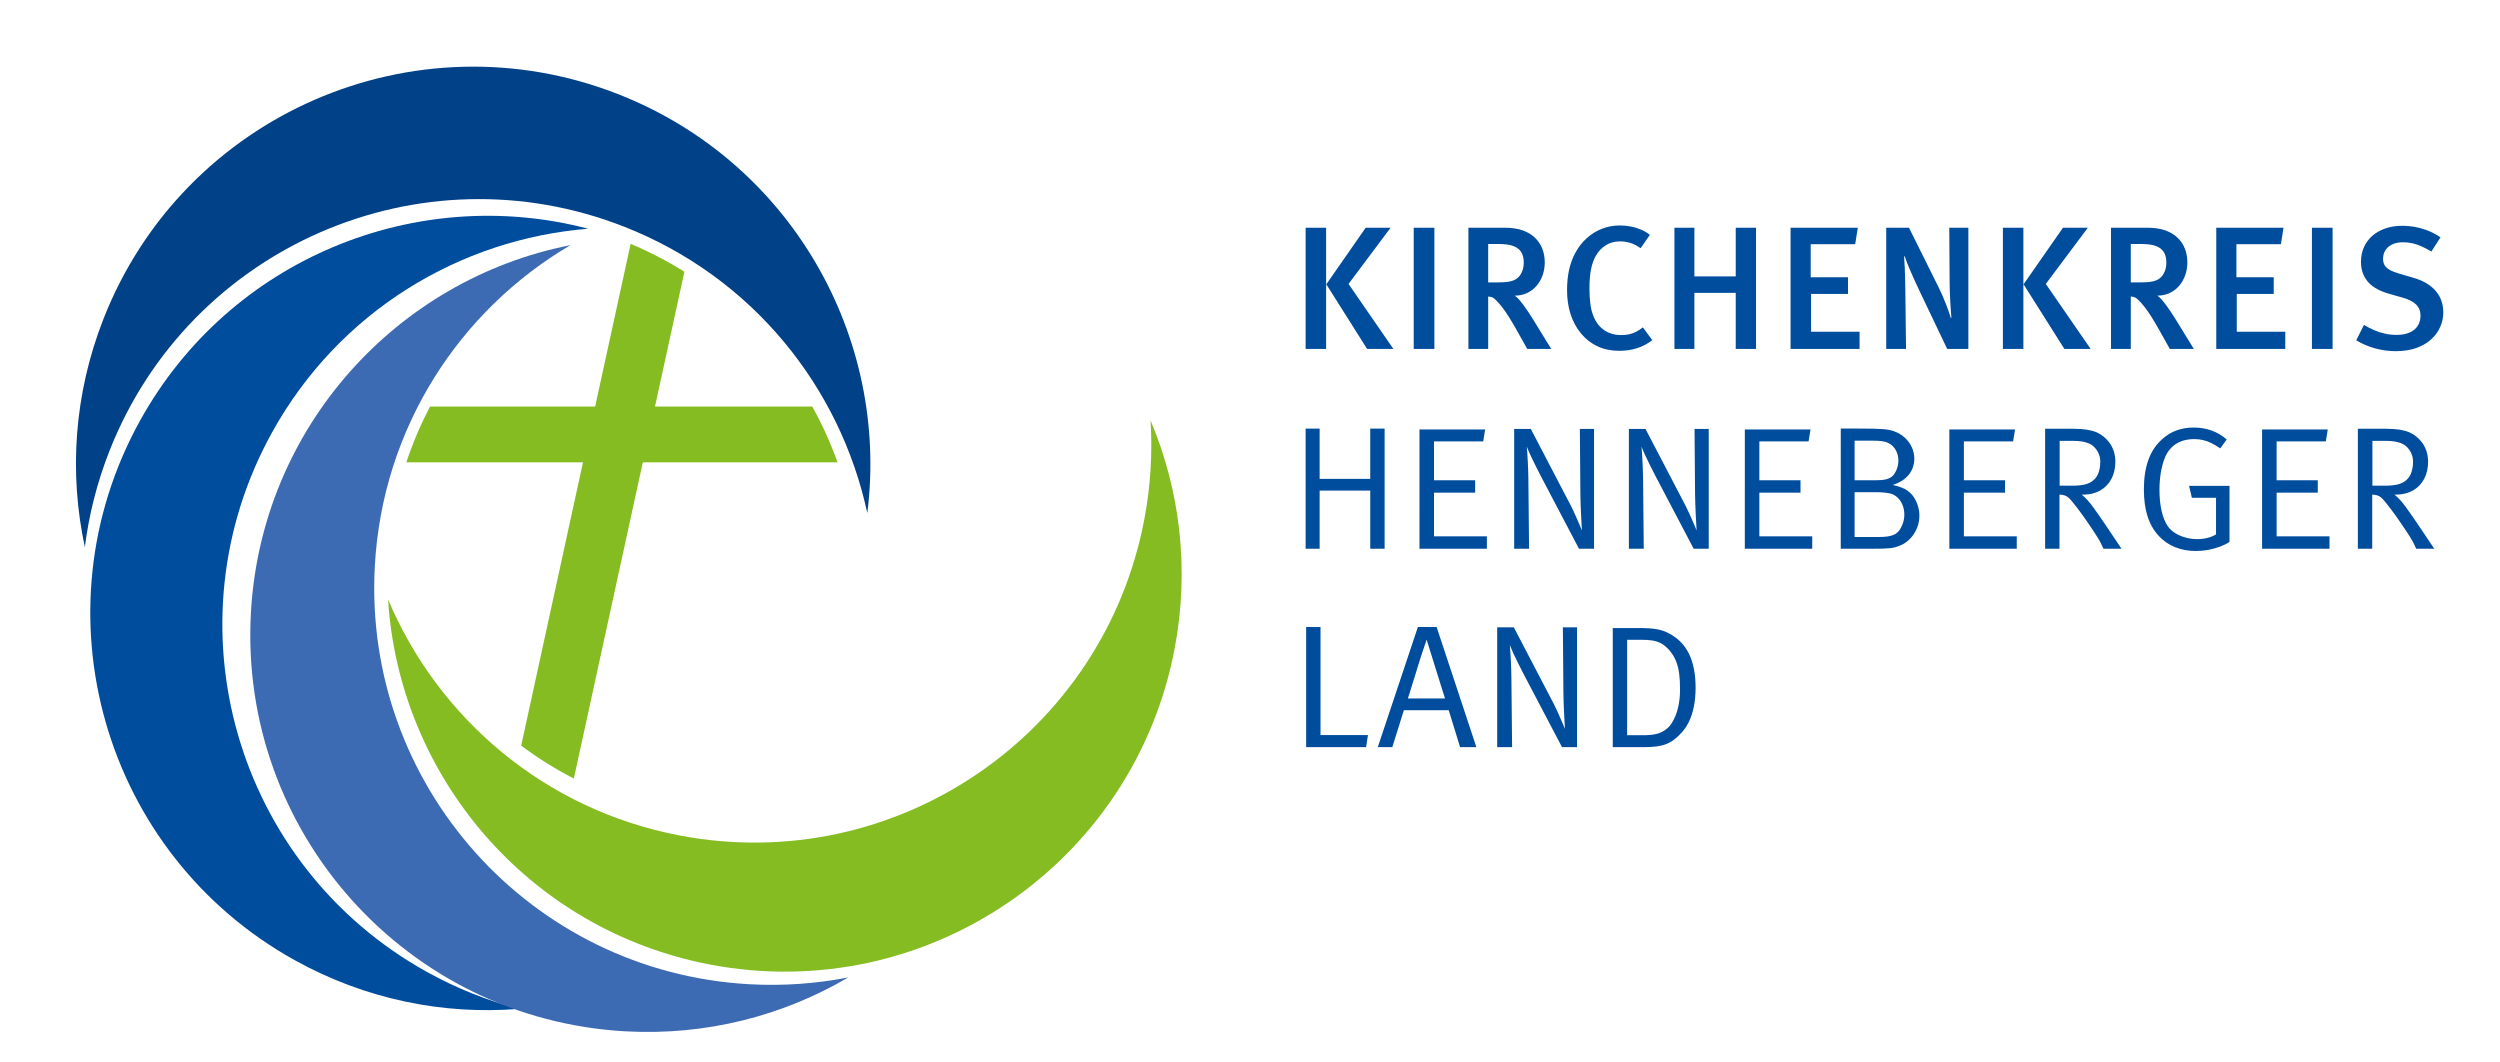
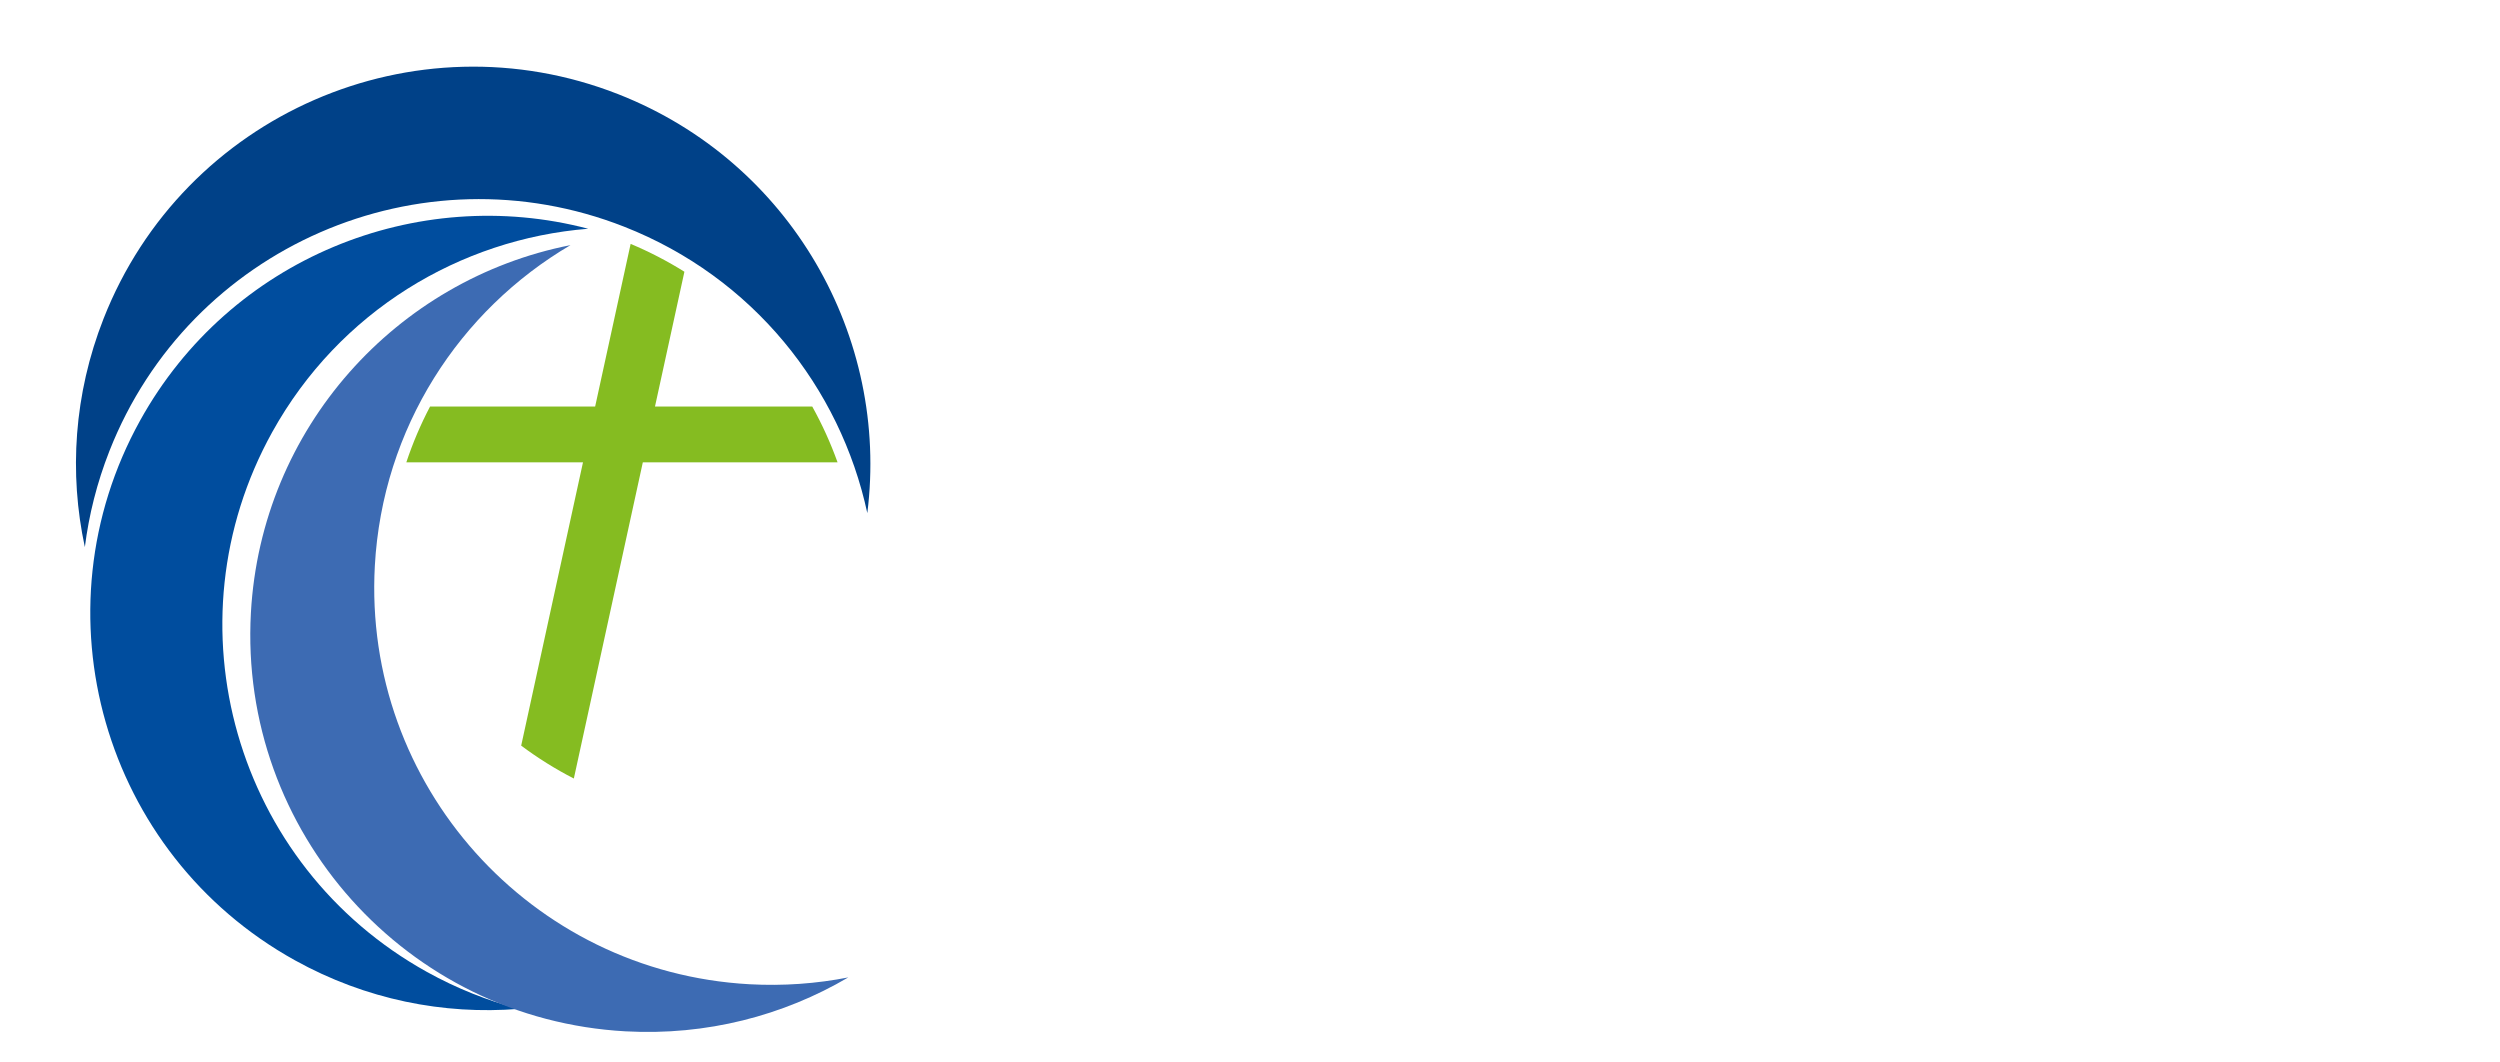
<svg xmlns="http://www.w3.org/2000/svg" version="1.1" id="Ebene_1" x="0px" y="0px" width="235.437px" height="100px" viewBox="0 0 235.437 100" enable-background="new 0 0 235.437 100" xml:space="preserve">
  <path fill-rule="evenodd" clip-rule="evenodd" fill="#004188" d="M58.236,8.876C39.011,1.325,17.304,10.787,9.752,30.012  c-2.794,7.112-3.257,14.562-1.761,21.511c0.381-3.031,1.141-6.064,2.309-9.038c7.552-19.224,29.259-28.688,48.483-21.135  c12.113,4.758,20.349,15.136,22.896,26.972C83.761,31.758,74.487,15.26,58.236,8.876" />
  <path fill-rule="evenodd" clip-rule="evenodd" fill="#004D9E" d="M13.202,39.589C3.185,57.653,9.708,80.417,27.771,90.434  c6.682,3.706,14.007,5.146,21.092,4.577c-2.954-0.776-5.861-1.929-8.655-3.479c-18.062-10.017-24.585-32.78-14.568-50.844  c6.312-11.381,17.684-18.178,29.752-19.146C39.245,17.299,21.669,24.32,13.202,39.589" />
  <path fill-rule="evenodd" clip-rule="evenodd" fill="#3D6BB3" d="M23.628,57.724C22.491,78.348,38.287,95.989,58.91,97.126  c7.63,0.42,14.85-1.478,20.978-5.079c-2.997,0.589-6.115,0.819-9.305,0.644C49.958,91.554,34.163,73.913,35.3,53.289  c0.717-12.995,7.986-24.07,18.425-30.204C37.345,26.308,24.59,40.291,23.628,57.724" />
-   <path fill-rule="evenodd" clip-rule="evenodd" fill="#85BC21" d="M66.921,90.846c20.294,3.843,39.861-9.494,43.705-29.788  c1.421-7.507,0.489-14.914-2.273-21.463c0.19,3.049,0.008,6.17-0.587,9.31c-3.843,20.294-23.41,33.63-43.704,29.787  C51.275,76.27,41.252,67.605,36.547,56.45C37.584,73.112,49.766,87.597,66.921,90.846" />
  <path fill-rule="evenodd" clip-rule="evenodd" fill="#85BC21" d="M64.454,25.591l-2.771,12.697h14.812  c0.936,1.684,1.732,3.441,2.383,5.254H60.537l-6.496,29.776c-1.751-0.899-3.407-1.938-4.959-3.098l5.82-26.678H38.265  c0.605-1.824,1.354-3.58,2.234-5.254h15.548l3.343-15.32C61.173,23.716,62.863,24.596,64.454,25.591" />
-   <path fill="#004D9E" d="M154.587,60.252c0.393-0.003,0.742,0.02,1.05,0.072c0.311,0.049,0.594,0.148,0.853,0.297  c0.258,0.148,0.508,0.365,0.753,0.654c0.25,0.3,0.448,0.624,0.591,0.976c0.14,0.349,0.241,0.745,0.3,1.182  c0.058,0.439,0.085,0.939,0.082,1.503c0.003,0.596-0.058,1.159-0.182,1.69c-0.12,0.531-0.313,1.012-0.577,1.443  c-0.109,0.187-0.25,0.357-0.42,0.506c-0.168,0.148-0.354,0.275-0.562,0.374c-0.206,0.099-0.423,0.17-0.65,0.208  c-0.135,0.022-0.262,0.039-0.383,0.05c-0.12,0.014-0.258,0.022-0.412,0.028c-0.157,0.002-0.352,0.005-0.591,0.005h-1.204v-8.988  H154.587z M151.882,70.361h2.953c0.437,0,0.824-0.02,1.162-0.063c0.335-0.044,0.641-0.118,0.909-0.222  c0.27-0.105,0.525-0.25,0.765-0.432c0.239-0.181,0.481-0.409,0.726-0.684c0.256-0.281,0.479-0.619,0.671-1.02  c0.191-0.401,0.343-0.863,0.45-1.391s0.162-1.119,0.165-1.779c0-1.107-0.156-2.058-0.473-2.858c-0.319-0.797-0.797-1.426-1.44-1.891  c-0.271-0.198-0.536-0.355-0.789-0.47c-0.252-0.118-0.517-0.207-0.789-0.264c-0.274-0.058-0.577-0.096-0.906-0.116  c-0.333-0.02-0.715-0.027-1.144-0.025h-2.26V70.361z M140.999,70.361h1.402l-0.066-6.547c-0.009-0.558-0.024-1.091-0.05-1.594  c-0.024-0.505-0.058-0.998-0.099-1.473c0.08,0.206,0.185,0.456,0.318,0.745c0.136,0.292,0.283,0.605,0.451,0.94  c0.168,0.335,0.338,0.676,0.517,1.019l3.629,6.91h1.418v-11.28h-1.336l0.05,6.135c0.003,0.299,0.011,0.61,0.021,0.926  c0.011,0.319,0.025,0.627,0.039,0.924s0.027,0.563,0.041,0.799c0.014,0.239,0.024,0.426,0.033,0.566  c0.008,0.141,0.014,0.212,0.014,0.215c0-0.003-0.025-0.058-0.069-0.168c-0.047-0.109-0.107-0.252-0.184-0.429  c-0.077-0.179-0.16-0.374-0.254-0.583c-0.093-0.208-0.187-0.417-0.279-0.624c-0.097-0.207-0.185-0.39-0.27-0.555l-3.76-7.207h-1.567  V70.361z M133.792,61.901l0.561-1.666l0.544,1.748c0.05,0.166,0.116,0.371,0.192,0.619c0.074,0.247,0.159,0.511,0.248,0.797  c0.088,0.286,0.178,0.566,0.266,0.847c0.086,0.277,0.168,0.533,0.239,0.764c0.072,0.231,0.132,0.415,0.177,0.553  c0.041,0.14,0.065,0.211,0.065,0.214h-3.496c0-0.002,0.022-0.071,0.063-0.203c0.041-0.132,0.096-0.305,0.165-0.525  c0.065-0.217,0.143-0.459,0.226-0.726c0.082-0.264,0.164-0.53,0.25-0.8c0.082-0.269,0.159-0.52,0.233-0.753  c0.071-0.233,0.132-0.426,0.179-0.583C133.753,62.033,133.781,61.937,133.792,61.901z M133.529,59.048l-3.776,11.313h1.368  l1.089-3.479h4.222l1.072,3.479h1.533l-3.744-11.313H133.529z M123.007,70.361h5.641l0.181-1.138h-4.469V59.048h-1.353V70.361z   M224.723,41.518c0.303,0,0.571,0.019,0.803,0.061c0.23,0.039,0.437,0.096,0.615,0.17c0.218,0.085,0.407,0.214,0.572,0.39  c0.167,0.173,0.297,0.376,0.39,0.605c0.094,0.231,0.144,0.47,0.144,0.72c0,0.374-0.05,0.706-0.146,0.998  c-0.097,0.291-0.242,0.525-0.432,0.701c-0.204,0.203-0.471,0.352-0.8,0.442c-0.33,0.09-0.745,0.137-1.246,0.135h-1.203v-4.222  H224.723z M222.051,51.676h1.353v-5.096c0.184,0.002,0.341,0.027,0.476,0.071c0.132,0.042,0.258,0.116,0.38,0.22  c0.12,0.105,0.252,0.25,0.398,0.435c0.308,0.374,0.629,0.8,0.97,1.278c0.338,0.478,0.688,0.986,1.042,1.525  c0.123,0.187,0.226,0.349,0.308,0.481c0.085,0.135,0.157,0.255,0.217,0.366c0.061,0.107,0.118,0.217,0.171,0.333  c0.055,0.112,0.115,0.242,0.179,0.387h1.698c-0.002-0.005-0.046-0.071-0.135-0.203c-0.088-0.129-0.2-0.297-0.338-0.503  c-0.138-0.207-0.286-0.423-0.439-0.654c-0.154-0.231-0.3-0.448-0.438-0.651c-0.135-0.204-0.247-0.369-0.332-0.495  c-0.198-0.281-0.371-0.531-0.522-0.753c-0.154-0.22-0.286-0.41-0.401-0.566c-0.077-0.107-0.171-0.231-0.28-0.374  c-0.11-0.143-0.236-0.292-0.38-0.445c-0.143-0.156-0.302-0.305-0.478-0.451c0.033,0,0.062,0,0.088,0c0.027,0,0.052,0,0.077,0  c0.602-0.002,1.129-0.135,1.577-0.39c0.448-0.256,0.798-0.616,1.044-1.078c0.251-0.464,0.377-1.009,0.38-1.633  c-0.006-0.401-0.062-0.753-0.176-1.058c-0.115-0.308-0.256-0.569-0.426-0.786c-0.174-0.217-0.344-0.393-0.52-0.53  c-0.179-0.148-0.391-0.278-0.638-0.388c-0.245-0.107-0.55-0.19-0.907-0.25c-0.36-0.058-0.794-0.088-1.309-0.088h-2.639V51.676z   M213.032,51.676h6.349v-1.17h-4.98v-4.106h3.875v-1.171H214.4v-3.661h4.634l0.182-1.121h-6.184V51.676z M206.6,40.264  c-0.586,0-1.122,0.088-1.61,0.264c-0.493,0.176-0.938,0.446-1.342,0.809c-0.591,0.517-1.031,1.168-1.319,1.954  c-0.286,0.786-0.429,1.718-0.429,2.795c0,0.97,0.112,1.814,0.344,2.534c0.228,0.72,0.58,1.335,1.058,1.853  c0.432,0.464,0.94,0.813,1.531,1.055c0.588,0.239,1.237,0.36,1.948,0.363c0.388,0,0.775-0.036,1.16-0.104  c0.385-0.069,0.751-0.168,1.097-0.297c0.344-0.126,0.654-0.28,0.926-0.456v-5.277h-3.809l0.264,1.122h2.275v3.447  c-0.238,0.148-0.511,0.261-0.811,0.335c-0.302,0.074-0.632,0.11-0.986,0.11c-0.363,0-0.72-0.05-1.072-0.148  c-0.354-0.096-0.676-0.234-0.968-0.412c-0.291-0.182-0.521-0.396-0.697-0.644c-0.257-0.374-0.454-0.855-0.589-1.438  s-0.203-1.248-0.203-1.993c0-1.072,0.148-2.028,0.445-2.87c0.156-0.434,0.371-0.792,0.643-1.075  c0.272-0.283,0.594-0.495,0.962-0.632c0.369-0.138,0.772-0.207,1.216-0.207c0.288,0,0.562,0.028,0.821,0.088  c0.259,0.058,0.52,0.151,0.783,0.28c0.265,0.129,0.547,0.297,0.853,0.506l0.609-0.841c-0.428-0.371-0.901-0.651-1.421-0.838  C207.762,40.358,207.202,40.264,206.6,40.264z M195.27,41.518c0.303,0,0.572,0.019,0.804,0.061c0.23,0.039,0.437,0.096,0.615,0.17  c0.217,0.085,0.406,0.214,0.571,0.39c0.168,0.173,0.297,0.376,0.391,0.605c0.094,0.231,0.143,0.47,0.143,0.72  c0,0.374-0.049,0.706-0.146,0.998c-0.097,0.291-0.241,0.525-0.432,0.701c-0.203,0.203-0.47,0.352-0.8,0.442  c-0.33,0.09-0.744,0.137-1.245,0.135h-1.203v-4.222H195.27z M192.599,51.676h1.352v-5.096c0.185,0.002,0.342,0.027,0.477,0.071  c0.132,0.042,0.258,0.116,0.379,0.22c0.121,0.105,0.253,0.25,0.398,0.435c0.308,0.374,0.629,0.8,0.97,1.278  c0.339,0.478,0.688,0.986,1.042,1.525c0.124,0.187,0.226,0.349,0.308,0.481c0.086,0.135,0.157,0.255,0.218,0.366  c0.061,0.107,0.118,0.217,0.17,0.333c0.055,0.112,0.116,0.242,0.179,0.387h1.698c-0.002-0.005-0.046-0.071-0.134-0.203  c-0.088-0.129-0.201-0.297-0.338-0.503c-0.138-0.207-0.286-0.423-0.44-0.654c-0.153-0.231-0.299-0.448-0.437-0.651  c-0.135-0.204-0.248-0.369-0.333-0.495c-0.197-0.281-0.371-0.531-0.521-0.753c-0.154-0.22-0.286-0.41-0.402-0.566  c-0.076-0.107-0.17-0.231-0.28-0.374c-0.109-0.143-0.236-0.292-0.379-0.445c-0.143-0.156-0.303-0.305-0.479-0.451  c0.033,0,0.063,0,0.089,0c0.027,0,0.052,0,0.076,0c0.603-0.002,1.13-0.135,1.578-0.39c0.447-0.256,0.797-0.616,1.044-1.078  c0.25-0.464,0.377-1.009,0.38-1.633c-0.006-0.401-0.063-0.753-0.176-1.058c-0.116-0.308-0.256-0.569-0.427-0.786  c-0.173-0.217-0.343-0.393-0.52-0.53c-0.179-0.148-0.39-0.278-0.638-0.388c-0.244-0.107-0.55-0.19-0.907-0.25  c-0.359-0.058-0.794-0.088-1.308-0.088h-2.639V51.676z M183.579,51.676h6.349v-1.17h-4.98v-4.106h3.876v-1.171h-3.876v-3.661h4.635  l0.182-1.121h-6.185V51.676z M176.653,46.35c0.28,0,0.53,0.011,0.753,0.033c0.22,0.022,0.409,0.049,0.566,0.083  c0.271,0.063,0.508,0.189,0.714,0.376c0.204,0.189,0.365,0.423,0.479,0.701c0.115,0.28,0.173,0.585,0.176,0.918  c0,0.165-0.017,0.325-0.047,0.481c-0.03,0.157-0.076,0.311-0.135,0.459c-0.088,0.226-0.192,0.415-0.308,0.566  c-0.118,0.151-0.261,0.272-0.429,0.36c-0.17,0.087-0.377,0.151-0.621,0.189c-0.245,0.038-0.541,0.055-0.885,0.055h-2.26V46.35  H176.653z M176.256,41.501c0.286-0.002,0.525,0.006,0.718,0.02c0.195,0.011,0.368,0.039,0.52,0.08  c0.261,0.063,0.486,0.176,0.679,0.344c0.192,0.167,0.341,0.374,0.445,0.621c0.107,0.245,0.162,0.517,0.162,0.816  c0,0.157-0.017,0.308-0.047,0.457c-0.03,0.146-0.077,0.286-0.135,0.418c-0.104,0.25-0.233,0.448-0.388,0.588  c-0.153,0.143-0.356,0.244-0.61,0.302c-0.25,0.058-0.576,0.085-0.98,0.082h-1.963v-3.727H176.256z M173.354,51.676h2.919  c0.415,0,0.759-0.002,1.025-0.008c0.27-0.008,0.489-0.019,0.662-0.038c0.176-0.017,0.33-0.044,0.462-0.08  c0.135-0.033,0.274-0.08,0.424-0.138c0.283-0.102,0.538-0.248,0.771-0.437c0.234-0.189,0.435-0.412,0.605-0.665  c0.17-0.255,0.302-0.531,0.396-0.825c0.091-0.294,0.141-0.599,0.141-0.91c0-0.3-0.045-0.594-0.127-0.88  c-0.08-0.286-0.198-0.549-0.347-0.792c-0.151-0.242-0.327-0.442-0.533-0.604c-0.12-0.096-0.244-0.179-0.371-0.248  c-0.123-0.066-0.274-0.129-0.45-0.187c-0.176-0.058-0.401-0.124-0.679-0.193c0.647-0.211,1.146-0.527,1.497-0.954  c0.35-0.423,0.528-0.932,0.531-1.52c-0.003-0.388-0.083-0.753-0.245-1.097c-0.159-0.343-0.382-0.643-0.671-0.901  c-0.288-0.259-0.626-0.457-1.014-0.591c-0.141-0.05-0.291-0.091-0.454-0.124c-0.162-0.03-0.362-0.055-0.604-0.074  c-0.239-0.019-0.544-0.03-0.915-0.039c-0.371-0.008-0.836-0.011-1.391-0.011h-1.633V51.676z M164.317,51.676h6.35v-1.17h-4.98  v-4.106h3.875v-1.171h-3.875v-3.661h4.634l0.182-1.121h-6.185V51.676z M153.4,51.676h1.401l-0.065-6.547  c-0.008-0.558-0.024-1.091-0.05-1.594c-0.024-0.506-0.058-0.998-0.099-1.474c0.08,0.207,0.185,0.457,0.319,0.745  c0.134,0.292,0.283,0.604,0.45,0.94c0.168,0.335,0.338,0.676,0.517,1.02l3.628,6.91h1.419v-11.28h-1.336l0.049,6.135  c0.003,0.299,0.012,0.61,0.022,0.926c0.012,0.319,0.024,0.626,0.038,0.923c0.015,0.297,0.027,0.563,0.042,0.8  c0.014,0.239,0.024,0.426,0.032,0.566c0.009,0.14,0.015,0.211,0.015,0.214c0-0.003-0.025-0.058-0.069-0.167  c-0.046-0.11-0.107-0.253-0.184-0.429c-0.077-0.179-0.16-0.374-0.253-0.583c-0.094-0.209-0.188-0.418-0.281-0.624  c-0.096-0.206-0.184-0.39-0.269-0.555l-3.761-7.207H153.4V51.676z M142.598,51.676H144l-0.066-6.547  c-0.008-0.558-0.024-1.091-0.05-1.594c-0.024-0.506-0.057-0.998-0.099-1.474c0.08,0.207,0.185,0.457,0.319,0.745  c0.135,0.292,0.283,0.604,0.451,0.94c0.167,0.335,0.337,0.676,0.516,1.02l3.629,6.91h1.418v-11.28h-1.336l0.05,6.135  c0.003,0.299,0.011,0.61,0.021,0.926c0.011,0.319,0.025,0.626,0.039,0.923s0.027,0.563,0.041,0.8  c0.014,0.239,0.024,0.426,0.033,0.566c0.008,0.14,0.014,0.211,0.014,0.214c0-0.003-0.025-0.058-0.069-0.167  c-0.047-0.11-0.107-0.253-0.184-0.429c-0.077-0.179-0.159-0.374-0.253-0.583s-0.187-0.418-0.28-0.624  c-0.097-0.206-0.185-0.39-0.27-0.555l-3.76-7.207h-1.567V51.676z M133.677,51.676h6.35v-1.17h-4.981v-4.106h3.876v-1.171h-3.876  v-3.661h4.635l0.181-1.121h-6.184V51.676z M122.958,51.676h1.319v-5.475h4.766v5.475h1.353V40.363h-1.353v4.733h-4.766v-4.733  h-1.319V51.676z M230.099,29.413c-0.003-0.571-0.124-1.072-0.36-1.498c-0.236-0.429-0.563-0.787-0.983-1.078  c-0.418-0.292-0.904-0.514-1.46-0.673l-1.353-0.396c-0.371-0.107-0.668-0.225-0.891-0.352c-0.223-0.129-0.385-0.275-0.483-0.445  c-0.097-0.168-0.146-0.371-0.143-0.605c0.003-0.316,0.079-0.588,0.233-0.819c0.153-0.234,0.371-0.413,0.648-0.539  c0.277-0.126,0.604-0.192,0.981-0.192c0.299,0,0.588,0.027,0.865,0.087c0.278,0.058,0.563,0.151,0.857,0.281  c0.295,0.129,0.616,0.297,0.965,0.506l0.857-1.336c-0.337-0.236-0.7-0.437-1.094-0.597c-0.393-0.162-0.8-0.286-1.226-0.368  s-0.854-0.124-1.292-0.124c-0.574,0.002-1.099,0.083-1.572,0.245c-0.473,0.162-0.882,0.393-1.226,0.69  c-0.344,0.299-0.607,0.657-0.794,1.069c-0.188,0.412-0.281,0.871-0.283,1.376c0,0.33,0.041,0.632,0.121,0.907  c0.082,0.275,0.2,0.528,0.357,0.759c0.214,0.319,0.505,0.591,0.876,0.813c0.369,0.223,0.814,0.41,1.333,0.555l1.221,0.346  c0.583,0.162,1.012,0.382,1.289,0.657c0.274,0.277,0.412,0.624,0.41,1.042c-0.004,0.379-0.092,0.707-0.271,0.976  c-0.178,0.269-0.434,0.478-0.77,0.621c-0.332,0.143-0.733,0.217-1.203,0.217c-0.383,0-0.745-0.038-1.086-0.112  c-0.341-0.075-0.674-0.179-1.001-0.319c-0.327-0.141-0.659-0.311-0.997-0.509l-0.726,1.451c0.566,0.338,1.165,0.594,1.803,0.765  c0.638,0.173,1.284,0.258,1.94,0.258c0.731-0.005,1.372-0.107,1.927-0.305c0.556-0.201,1.02-0.47,1.394-0.814  c0.377-0.343,0.657-0.734,0.847-1.171C230.002,30.348,230.099,29.891,230.099,29.413z M219.672,32.859V21.447h-1.946v11.412H219.672  z M215.215,32.859v-1.616h-4.568v-3.562h3.48v-1.567h-3.514v-3.117h4.189l0.247-1.55h-6.333v11.412H215.215z M201.705,22.981  c0.559,0,1.006,0.066,1.347,0.195c0.339,0.132,0.586,0.327,0.737,0.585c0.153,0.261,0.228,0.583,0.225,0.968  c0,0.297-0.047,0.563-0.137,0.797c-0.091,0.234-0.215,0.432-0.374,0.588c-0.112,0.116-0.253,0.209-0.418,0.278  c-0.165,0.072-0.362,0.121-0.599,0.154c-0.237,0.03-0.521,0.047-0.848,0.047h-0.973v-3.612H201.705z M206.603,32.859l-1.683-2.737  c-0.148-0.242-0.305-0.484-0.467-0.729s-0.324-0.473-0.484-0.687c-0.156-0.214-0.308-0.398-0.447-0.55  c-0.138-0.151-0.262-0.256-0.366-0.311c0.445-0.003,0.844-0.091,1.196-0.261c0.349-0.167,0.646-0.401,0.89-0.692  c0.245-0.294,0.43-0.627,0.559-1c0.126-0.374,0.192-0.767,0.192-1.18c0-0.448-0.072-0.868-0.22-1.261  c-0.148-0.393-0.374-0.739-0.676-1.039c-0.306-0.3-0.69-0.536-1.158-0.707c-0.467-0.167-1.02-0.255-1.657-0.258h-3.479v11.412h1.863  v-4.931c0.118,0.005,0.223,0.022,0.306,0.049c0.085,0.027,0.162,0.066,0.23,0.115c0.065,0.05,0.138,0.11,0.206,0.182  c0.206,0.206,0.409,0.44,0.607,0.698s0.404,0.561,0.622,0.907c0.217,0.347,0.456,0.75,0.717,1.215l0.989,1.764H206.603z   M190.552,32.859V21.447h-1.929v11.412H190.552z M194.28,21.447l-3.711,5.327l3.843,6.085h2.474l-4.222-6.118l3.958-5.294H194.28z   M185.37,32.859V21.447h-1.798l0.034,5.211c0,0.264,0.008,0.553,0.019,0.866c0.011,0.311,0.027,0.621,0.044,0.932  c0.02,0.311,0.038,0.591,0.055,0.847c0.02,0.256,0.033,0.457,0.047,0.605l-0.049,0.049c-0.039-0.135-0.094-0.313-0.171-0.533  c-0.076-0.22-0.168-0.465-0.271-0.737c-0.105-0.272-0.221-0.55-0.344-0.835c-0.124-0.286-0.253-0.563-0.385-0.83l-2.771-5.574  h-2.144v11.412h1.864l-0.066-5.524c-0.006-0.338-0.011-0.69-0.02-1.056c-0.008-0.365-0.019-0.729-0.033-1.088  c-0.017-0.36-0.035-0.701-0.063-1.022l0.051-0.049c0.055,0.17,0.132,0.382,0.23,0.635s0.214,0.53,0.347,0.833  c0.132,0.302,0.271,0.618,0.42,0.943c0.148,0.327,0.3,0.651,0.454,0.97l2.556,5.36H185.37z M175.125,32.859v-1.616h-4.568v-3.562  h3.479v-1.567h-3.513v-3.117h4.189l0.247-1.55h-6.332v11.412H175.125z M165.374,32.859V21.447h-1.912v4.584h-3.893v-4.584h-1.88  v11.412h1.88v-5.277h3.893v5.277H165.374z M155.607,32.035l-0.891-1.204c-0.212,0.17-0.426,0.308-0.638,0.415  s-0.432,0.187-0.659,0.236c-0.231,0.049-0.481,0.074-0.748,0.074c-0.371,0-0.718-0.058-1.039-0.176  c-0.324-0.118-0.613-0.297-0.868-0.539c-0.256-0.239-0.465-0.539-0.633-0.902c-0.099-0.212-0.181-0.448-0.247-0.709  c-0.065-0.261-0.115-0.566-0.148-0.913s-0.049-0.75-0.049-1.215c0-0.673,0.049-1.256,0.147-1.748c0.1-0.492,0.248-0.91,0.446-1.253  c0.249-0.44,0.568-0.778,0.959-1.012c0.387-0.236,0.827-0.354,1.316-0.357c0.352-0.003,0.689,0.049,1.009,0.154  c0.321,0.104,0.632,0.267,0.937,0.489l0.875-1.253c-0.229-0.187-0.492-0.349-0.792-0.481s-0.621-0.234-0.968-0.302  c-0.349-0.072-0.706-0.107-1.077-0.107c-0.597,0.002-1.16,0.107-1.69,0.316c-0.53,0.208-1.012,0.508-1.44,0.901  c-0.426,0.39-0.786,0.857-1.075,1.404c-0.255,0.476-0.444,1.003-0.571,1.578c-0.124,0.574-0.187,1.201-0.187,1.885  c0,0.827,0.109,1.581,0.33,2.265c0.22,0.685,0.544,1.287,0.973,1.809c0.445,0.539,0.968,0.946,1.569,1.226  c0.603,0.28,1.283,0.42,2.042,0.423c0.607,0,1.168-0.083,1.683-0.25C154.686,32.626,155.165,32.373,155.607,32.035z M141.189,22.981  c0.559,0,1.006,0.066,1.347,0.195c0.339,0.132,0.586,0.327,0.737,0.585c0.153,0.261,0.228,0.583,0.225,0.968  c0,0.297-0.047,0.563-0.137,0.797c-0.091,0.234-0.215,0.432-0.374,0.588c-0.112,0.116-0.253,0.209-0.418,0.278  c-0.165,0.072-0.363,0.121-0.599,0.154c-0.236,0.03-0.52,0.047-0.848,0.047h-0.973v-3.612H141.189z M146.087,32.859l-1.683-2.737  c-0.148-0.242-0.305-0.484-0.467-0.729s-0.324-0.473-0.484-0.687c-0.156-0.214-0.308-0.398-0.447-0.55  c-0.138-0.151-0.262-0.256-0.366-0.311c0.445-0.003,0.845-0.091,1.196-0.261c0.349-0.167,0.646-0.401,0.89-0.692  c0.245-0.294,0.43-0.627,0.559-1c0.126-0.374,0.192-0.767,0.192-1.18c0-0.448-0.071-0.868-0.22-1.261s-0.374-0.739-0.677-1.039  c-0.305-0.3-0.689-0.536-1.157-0.707c-0.467-0.167-1.02-0.255-1.657-0.258h-3.479v11.412h1.863v-4.931  c0.118,0.005,0.223,0.022,0.306,0.049c0.085,0.027,0.162,0.066,0.23,0.115c0.065,0.05,0.138,0.11,0.206,0.182  c0.206,0.206,0.409,0.44,0.607,0.698s0.404,0.561,0.621,0.907c0.218,0.347,0.456,0.75,0.718,1.215l0.989,1.764H146.087z   M135.083,32.859V21.447h-1.946v11.412H135.083z M124.887,32.859V21.447h-1.929v11.412H124.887z M128.615,21.447l-3.711,5.327  l3.843,6.085h2.474l-4.222-6.118l3.958-5.294H128.615z" />
</svg>